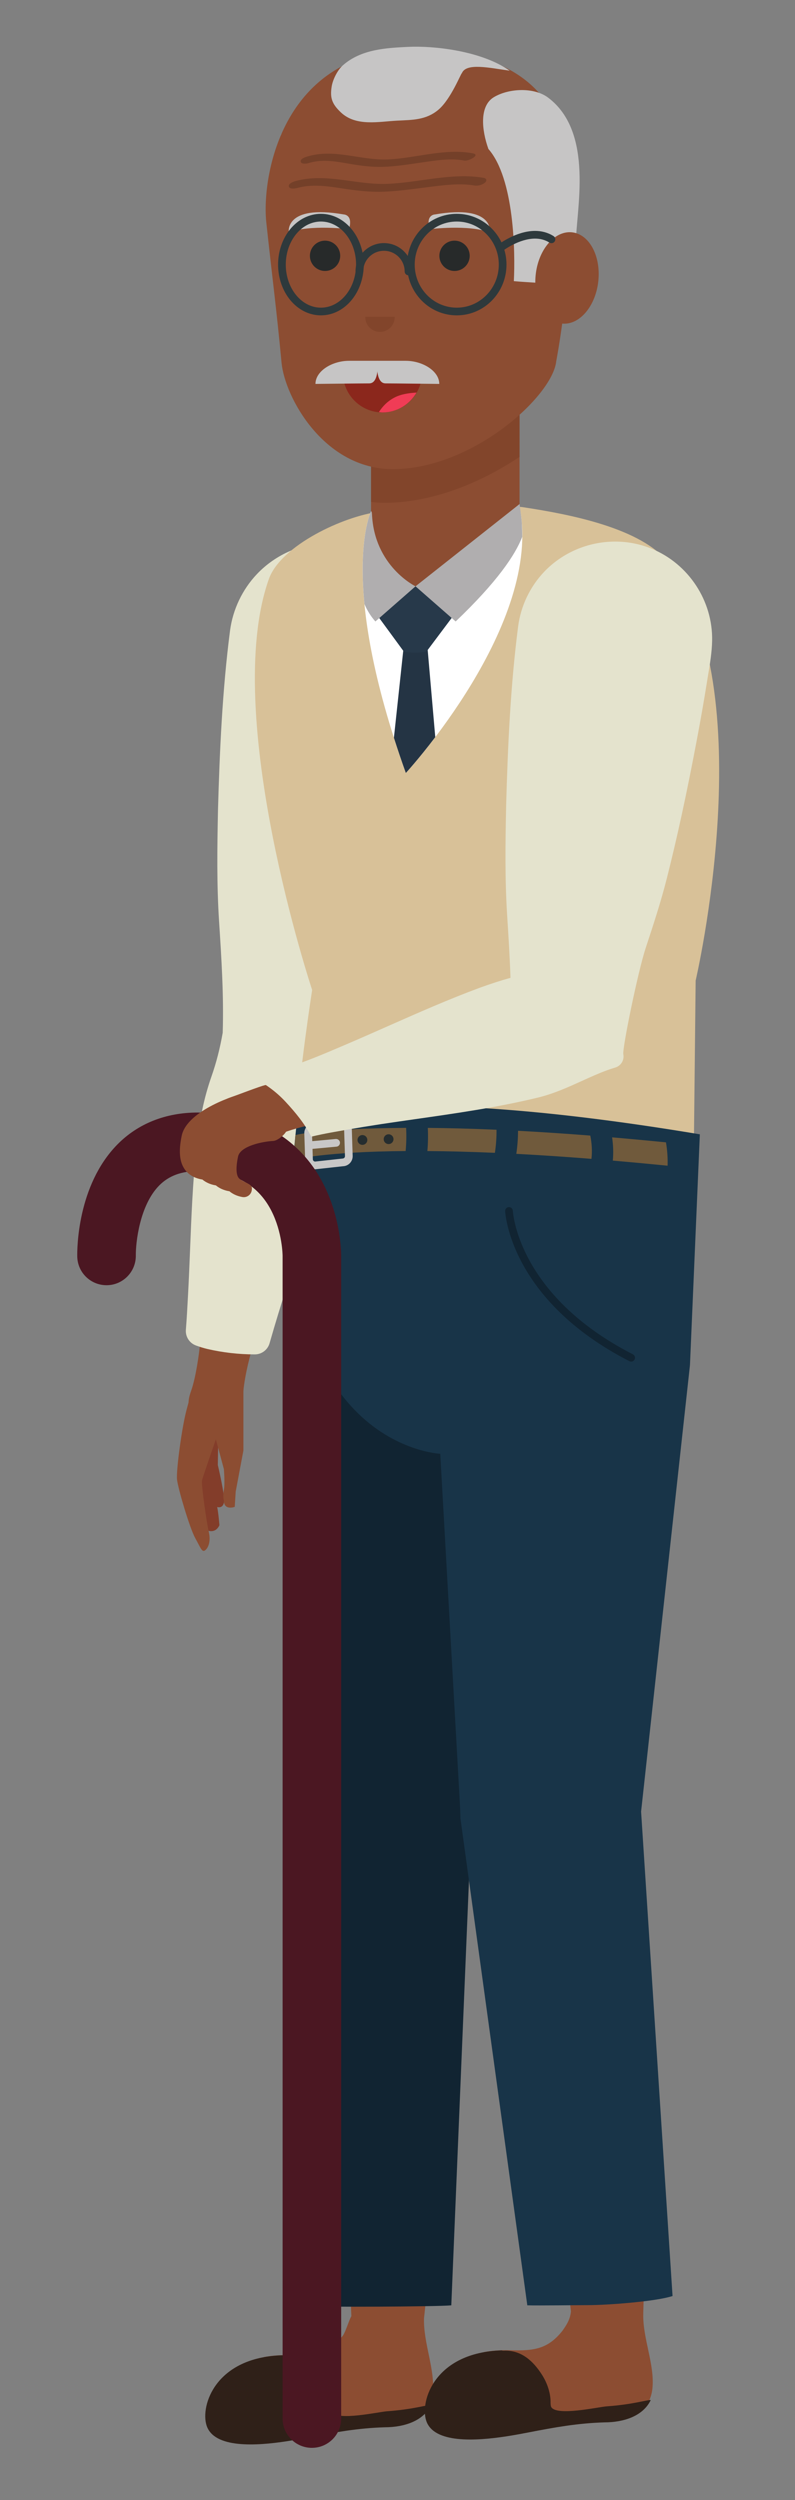
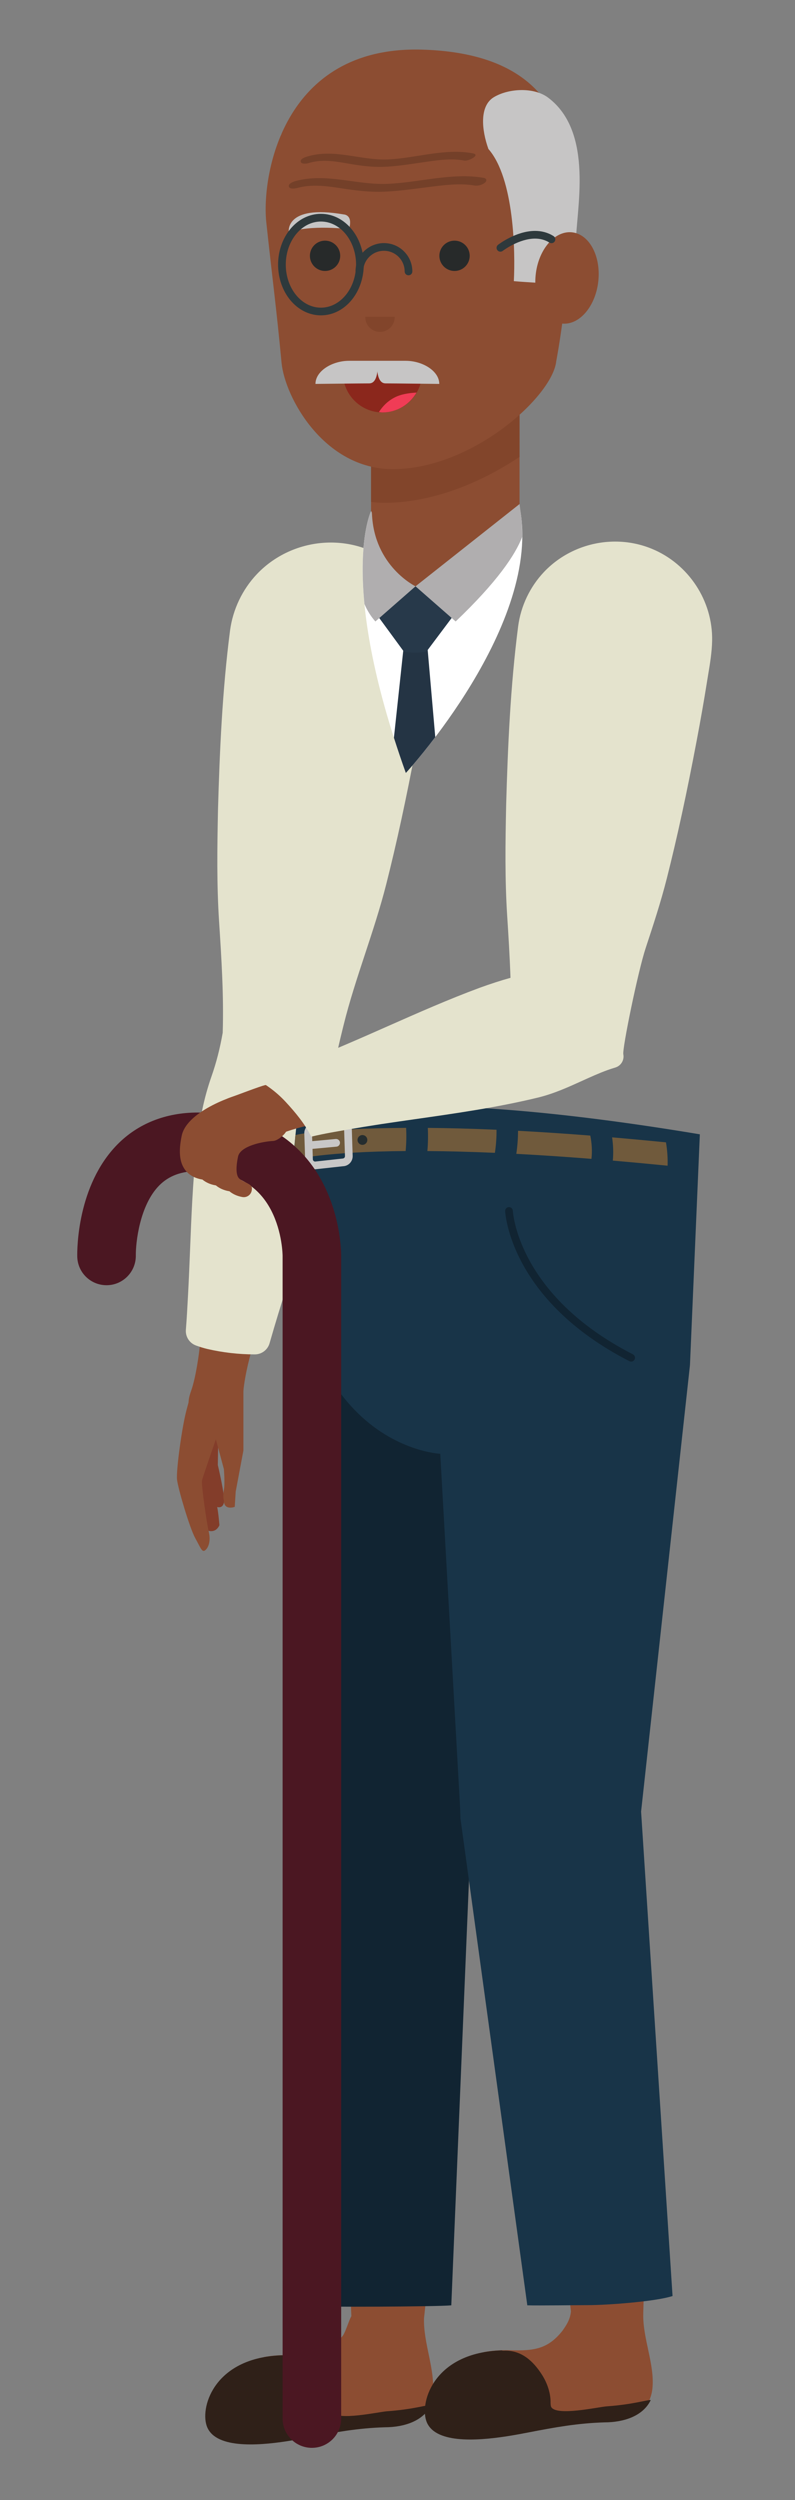
<svg xmlns="http://www.w3.org/2000/svg" xmlns:ns1="http://sodipodi.sourceforge.net/DTD/sodipodi-0.dtd" xmlns:ns2="http://www.inkscape.org/namespaces/inkscape" version="1.1" id="svg10781" xml:space="preserve" width="900" height="2829.333" viewBox="0 0 900 2829.333" ns1:docname="08. oudere man.svg" ns2:version="1.0.1 (c497b03c, 2020-09-10)">
  <rect x="0" y="0" width="900" height="2829.333" fill="#808080" stroke="none" />
  <defs id="defs10785" />
  <ns1:namedview pagecolor="#ffffff" bordercolor="#666666" borderopacity="1" objecttolerance="10" gridtolerance="10" guidetolerance="10" ns2:pageopacity="0" ns2:pageshadow="2" ns2:window-width="1771" ns2:window-height="1229" id="namedview10783" showgrid="false" ns2:zoom="0.25191929" ns2:cx="1414.6666" ns2:cy="1414.6666" ns2:window-x="0" ns2:window-y="23" ns2:window-maximized="0" ns2:current-layer="g10789" />
  <g id="g10789" ns2:groupmode="layer" ns2:label="ink_ext_XXXXXX" transform="matrix(1.333,0,0,-1.333,0,2829.333)">
    <g id="g10791" transform="matrix(0.127,0,0,0.127,-665.619,-187.073)">
      <path d="m 8076.52,2687.6 v 0 l 17.93,170.4 -511.09,15.7 7.42,-171.2 c -17.46,-30.2 -36.76,-100.8 -56.25,-129.3 -96.37,-122.4 -189.3,-136.2 -347.58,-131.4 -68,2.1 -128.12,-3 -182.11,-13.1 94.69,-6.9 191.8,-54.7 263.36,-123.1 l 40.78,-1.2 -1.36,-42.1 c 24.37,-30.5 43.83,-63.6 56.13,-98 32.42,-91.6 24.92,-182.3 153.75,-192.9 93.24,-7.8 179.1,-7.1 272.11,7.5 62.89,9.9 128.94,8.9 194.34,10.1 81.75,32.7 141.64,95.5 151.6,199.8 15.82,157.4 -64.1,335.4 -59.03,498.8" style="fill:#8c4d32;fill-opacity:1;fill-rule:nonzero;stroke:none" id="path10889" />
      <path d="m 7829.88,2066.8 c -55.93,-3.9 -333.43,-66.8 -370.86,-5.1 -5.23,8.7 -4.76,31.3 -4.76,37.4 -0.63,61.4 -23.71,125.7 -56.33,177.2 -59.14,93.3 -139.53,168.2 -258.13,162.5 -4.49,-0.2 -8.16,0.8 -11.44,2.2 -446.52,-13 -548.56,-337 -505.86,-469.4 49.77,-154.5 331.09,-136.7 535.43,-105.4 60.82,9.3 115.08,19.7 154.06,27.3 169.92,32.9 323.4,60.9 503.4,66.2 129.18,0.5 257.74,42.1 309.06,149.4 -29.41,0.6 -122.07,-30.1 -294.57,-42.3" style="fill:#2f2018;fill-opacity:1;fill-rule:nonzero;stroke:none" id="path10891" />
      <path d="m 9542.73,2720.4 h -0.15 l 4.88,170.8 -508.63,15.8 20.27,-172.3 c -5.15,-59.6 -36.64,-100.4 -56.01,-128.8 -96.37,-122.3 -189.34,-136.1 -347.58,-131.3 -68.01,2.1 -128.17,-3 -182.23,-13.1 94.69,-6.9 191.84,-54.7 263.36,-123.1 l 40.78,-1.2 -1.29,-42 c 24.38,-30.6 43.87,-63.7 56.06,-98.2 32.42,-91.5 25.04,-182.2 153.75,-192.9 93.24,-7.7 179.18,-7 272.11,7.7 63,9.8 129.02,8.8 194.45,10 81.64,32.7 141.56,95.4 151.64,199.8 15.66,157.5 -66.52,335.5 -61.41,498.8" style="fill:#8c4d32;fill-opacity:1;fill-rule:nonzero;stroke:none" id="path10893" />
      <path d="m 9298.32,2099.6 c -55.82,-4 -333.44,-66.8 -370.86,-5.1 -5.19,8.6 -4.65,31.4 -4.65,37.4 -0.7,61.4 -23.71,125.6 -56.36,177.2 -59.11,93.3 -139.54,168.2 -258.09,162.6 -4.53,-0.3 -8.28,0.6 -11.52,2.1 -446.57,-13.1 -548.52,-337 -505.9,-469.3 49.88,-154.5 331.09,-136.8 535.43,-105.6 60.82,9.4 115.19,19.8 154.06,27.4 170.04,32.9 323.4,60.9 503.4,66.2 129.3,0.4 257.73,42 309.06,149.4 -29.34,0.6 -121.99,-30.1 -294.57,-42.3" style="fill:#2f2018;fill-opacity:1;fill-rule:nonzero;stroke:none" id="path10895" />
      <path d="m 6881.6,13958.1 c -50.66,-391.6 -68.4,-789.2 -79.69,-1183.5 -5.19,-248.6 -9.1,-494.7 7,-743.1 16.56,-255 32.73,-507 24.06,-762.6 0.78,5.5 1.76,11 2.73,16.5 -19.1,-113.8 -44.76,-219.6 -82.93,-328.8 -54.37,-155.3 -80.19,-306.3 -97.73,-469.4 -32.81,-318.6 -36.33,-638.8 -53.52,-958.3 -7.57,-142.8 -14.14,-288.1 -35.66,-429.7 -9.14,-59.9 -19.96,-119.4 -36.13,-177.8 -8.28,-29.9 -21.92,-59.8 -26.02,-90.6 -16.17,-118.3 90.39,-221.9 208.32,-202.4 108.05,17.9 146.76,108.6 152.11,206.3 6.72,123.7 36.64,245 70.04,363.6 41.45,146.6 85.9,292.1 132.85,436.9 96.76,298.4 198.4,596.6 266.41,903.3 35.97,162.4 21.25,325.2 38.67,489.2 11.68,109.2 40.04,221.3 66.17,327.7 78.75,320.5 205.39,626.7 286.37,946.7 76.68,303.1 140.78,610.2 198.79,917.4 23.79,125.7 46.17,251.8 66.36,378.2 14.11,90.2 33.33,183.2 35.08,274.9 4.34,233.3 -139.14,451.9 -355,540.9 -217.77,89.8 -474.22,34.5 -636.09,-136.4 -82.74,-87.3 -136.33,-199.9 -152.19,-319" style="fill:#8c4d32;fill-opacity:1;fill-rule:nonzero;stroke:none" id="path10897" />
      <path d="m 7709.14,14508.6 c -81.05,33.5 -167.11,50.4 -255.66,50.4 -187.19,0 -367.35,-77 -494.42,-211.1 -97.15,-102.5 -160.86,-236.2 -179.53,-376.6 -52.42,-404.8 -69.61,-813 -80.55,-1194.5 -5.54,-264.5 -8.86,-503.6 7.23,-751.9 15.67,-242.9 31.95,-493.9 24.14,-743.1 -18.71,-106.4 -42.58,-199.1 -74.76,-291.2 -50.55,-144.3 -81.21,-291.6 -102.86,-492.9 -22.81,-221.1 -31.79,-445 -40.43,-661.6 -4.1,-100.6 -8.12,-201.2 -13.47,-301.7 l -0.55,-9.2 c -3.98,-76 -8.12,-152.6 -14.18,-228.9 -3.67,-46.1 23.91,-89.1 67.35,-104.9 20.19,-7.3 47.18,-16.6 77.38,-23.6 104.06,-23.9 207.34,-35.7 315.82,-36 h 0.27 c 45.9,0 86.33,30.4 98.91,74.6 38.51,134.6 79.22,268.2 121.13,397.1 l 35.35,108.7 c 85,260.5 172.74,529.8 233.6,804 24.06,108.8 27.38,215.1 30.47,317.8 1.83,63.3 3.71,123 10.03,182.8 10.43,97.2 35.67,199.9 60.12,299.1 l 3.71,14.9 c 39.3,160.1 92.39,321 143.64,476.6 50.19,152.2 102.1,309.6 142.57,469.5 69.26,273.9 132.89,567.4 200.12,923.5 26.13,138.2 47.93,262.8 66.84,381.2 2.93,18.6 6.05,37.2 9.18,55.8 12.65,75.3 25.74,153.1 27.18,233.2 5.28,276.3 -163,532.6 -418.63,638" style="fill:#e4e3cd;fill-opacity:1;fill-rule:nonzero;stroke:none" id="path10899" />
      <path d="m 6622.58,7957.4 c 0,0 55.74,-30.1 85.78,32.1 0,0 -6.45,83.6 -15.04,122.3 0,0 34.92,-13.1 45.04,27.8 10.19,41 -40.74,253 -40.74,253 l 4.29,246.6 -40.74,46.9 -124.33,-126.3 -23.6,-218.7 109.34,-383.7" style="fill:#833d2a;fill-opacity:1;fill-rule:nonzero;stroke:none" id="path10901" />
      <path d="m 6738.16,8155.5 c 0,0 -8.28,26.9 0,69.9 8.36,43 0,139.9 0,139.9 l -53.43,198.8 c 0,0 -86.21,-247.2 -92.62,-274.2 -6.45,-26.8 32.15,-290.3 45.12,-344.1 12.85,-53.8 2.03,-99.4 -21.06,-120.9 -23.01,-21.5 -30.51,8 -69.1,77.9 -38.59,69.9 -115.74,333.4 -122.19,392.6 -6.4,59.1 32.15,349.2 64.3,467.8 32.19,118.7 77.19,290.4 77.19,290.4 l 302.38,-91.4 v -473.3 l -51.48,-274.3 -6.41,-102.1 c 0,0 -72.7,-26.9 -72.7,43" style="fill:#8c4d32;fill-opacity:1;fill-rule:nonzero;stroke:none" id="path10903" />
-       <path d="m 7226.72,10686.7 c 6.8,270.1 101.76,881.3 101.76,881.3 0,0 -611.18,1839.7 -289.53,2746.8 80.11,225.7 502.03,421.6 739.8,450.3 114.84,13.8 347.19,0 462.93,0 h 1.56 c 124.73,3.7 375.04,48.5 498.4,29.7 295.55,-45 795.24,-137.1 973.36,-377.1 630.4,-849.1 178.05,-2786.8 178.05,-2786.8 l -12.42,-1151.6 c 0,0 -2672.82,-539.7 -2653.91,207.4" style="fill:#d8c198;fill-opacity:1;fill-rule:nonzero;stroke:none" id="path10905" />
      <path d="m 7722.42,15623.7 v -825.1 c 0,-316.8 53.28,-573.8 327.39,-573.8 269.52,0 657.73,248.3 665.23,557.9 l 0.39,0.2 v 840.8 h -993.01" style="fill:#8c4d32;fill-opacity:1;fill-rule:nonzero;stroke:none" id="path10907" />
      <path d="m 7819.21,14824.6 c -62.33,0 -96.79,6 -96.79,6 v 238.8 c 46.38,-11 95.28,-16.9 146.64,-16.9 317.17,0 635.43,172.8 846.25,361.9 l -0.15,-283.1 c -405.46,-268.6 -739.04,-306.7 -895.95,-306.7" style="fill:#82452b;fill-opacity:1;fill-rule:nonzero;stroke:none" id="path10909" />
      <g id="g10911" transform="scale(1.097)">
        <path d="m 7350.13,16275.4 c -854.56,24.6 -978.71,-776.2 -949.19,-1051.7 37.38,-348.9 60.31,-509.7 92.99,-855.8 20.04,-212.3 259.37,-648.9 678.04,-648.9 486.26,0 975.32,445.8 996.44,657.9 0,0 74.97,386.9 74.33,734.6 -0.53,300 160.74,1133.6 -892.61,1163.9" style="fill:#8c4d32;fill-opacity:1;fill-rule:nonzero;stroke:none" id="path10913" />
      </g>
      <g id="g10915" transform="scale(1.08)">
        <path d="m 7910.85,16237.3 c -90.14,-54.1 -76.36,-202.1 -33.85,-320.7 160.43,-182.9 166.83,-640.9 157.43,-818.2 107.87,-9.3 219.65,-11.7 327.59,-28.6 7.96,92.3 57.3,173.8 57.12,268.6 -0.4,193.1 115.76,680.3 -173.06,896.5 -86.92,65.1 -243.19,57.7 -335.23,2.4" style="fill:#c6c5c5;fill-opacity:1;fill-rule:nonzero;stroke:none" id="path10917" />
      </g>
      <path d="m 7533.71,15696.7 c 0,-147.9 118.63,-267.9 265,-267.9 146.45,0 265.16,120 265.16,267.9 h -530.16" style="fill:#8b271c;fill-opacity:1;fill-rule:nonzero;stroke:none" id="path10919" />
      <path d="m 7876.37,15526.9 c -46.29,-25 -76.02,-56.9 -101.6,-95.7 8.04,-0.7 15.74,-2.4 23.94,-2.4 97.31,0 181.64,53.6 227.74,132.7 -52.35,-2.9 -106.02,-10.7 -150.08,-34.6" style="fill:#f03c56;fill-opacity:1;fill-rule:nonzero;stroke:none" id="path10921" />
      <g id="g10923" transform="scale(1.017)">
        <path d="m 7390.52,16200.4 c 0,-55 -44.66,-99.7 -99.69,-99.7 -55,0 -99.66,44.7 -99.66,99.7 0,55 44.66,99.6 99.66,99.6 55.03,0 99.69,-44.6 99.69,-99.6" style="fill:#272a2a;fill-opacity:1;fill-rule:nonzero;stroke:none" id="path10925" />
      </g>
      <g id="g10927" transform="scale(1.017)">
        <path d="m 8241.98,16200.4 c 0,-55 -44.67,-99.7 -99.73,-99.7 -55.11,0 -99.74,44.7 -99.74,99.7 0,55 44.63,99.6 99.74,99.6 55.06,0 99.73,-44.6 99.73,-99.6" style="fill:#272a2a;fill-opacity:1;fill-rule:nonzero;stroke:none" id="path10929" />
      </g>
      <g id="g10931" transform="scale(1.032)">
-         <path d="m 7862.83,16137.4 c 0,0 253.32,32 390.27,-21.5 0,0 31.19,184.1 -356.59,116.9 0,0 -61.68,-1.3 -33.68,-95.4" style="fill:#c6c5c5;fill-opacity:1;fill-rule:nonzero;stroke:none" id="path10933" />
-       </g>
+         </g>
      <g id="g10935" transform="scale(1.032)">
        <path d="m 7340,16137.4 c 0,0 -253.17,32 -390.15,-21.5 0,0 -31.23,184.1 356.58,116.9 0,0 61.68,-1.3 33.57,-95.4" style="fill:#c6c5c5;fill-opacity:1;fill-rule:nonzero;stroke:none" id="path10937" />
      </g>
      <path d="m 7782.03,15967.1 c -54.14,0 -98.2,44 -98.2,98.4 0,0.9 0.19,1.8 0.19,2.7 h 196.14 c 0,-0.9 0.27,-1.8 0.27,-2.7 0,-54.4 -44.02,-98.4 -98.4,-98.4" style="fill:#82452b;fill-opacity:1;fill-rule:nonzero;stroke:none" id="path10939" />
      <g id="g10941" transform="scale(1.021)">
        <path d="m 9052.55,15975.8 c -15.92,-165.2 -120.89,-291.8 -234.56,-282.9 -113.51,8.9 -192.57,150.1 -176.61,315.3 15.84,165.2 120.86,291.8 234.47,282.9 113.51,-9 192.54,-150 176.7,-315.3" style="fill:#8c4d32;fill-opacity:1;fill-rule:nonzero;stroke:none" id="path10943" />
      </g>
      <g id="g10945" transform="scale(1.045)">
        <path d="m 6917.39,16200.2 c 94.63,26.1 190.43,12.2 285.74,-2.6 90.11,-13.9 178.53,-24.7 269.88,-21.1 93.8,3.6 186.94,17.4 279.97,29 96.05,12 201.75,27.2 298.16,10.5 22.29,-3.8 49.87,3.6 67.25,18.1 15.09,12.5 11.03,27.7 -8.33,31 -202.75,34.9 -414.62,-30.8 -617.29,-38.6 -198.94,-7.6 -389.02,72.2 -587.16,17.6 -12.33,-3.4 -46.75,-15.7 -41.65,-34.7 5.05,-18.9 41.1,-12.6 53.43,-9.2" style="fill:#744029;fill-opacity:1;fill-rule:nonzero;stroke:none" id="path10947" />
      </g>
      <g id="g10949" transform="scale(1.055)">
        <path d="m 6923.73,16204.3 c 81.41,25.3 162.55,12.5 244.73,-1.9 75.78,-13.2 150.09,-24.3 227.24,-21.9 80.87,2.5 161.13,15.6 241.06,27.1 87.81,12.7 186.15,29.8 274.49,12.6 26.1,-5.1 104.08,36 54.79,45.6 -175.11,34.2 -360.28,-29.6 -535.15,-38.1 -176.13,-8.6 -342.83,71.8 -518.08,17.4 -11.39,-3.5 -43.57,-14.3 -38.76,-32.2 4.64,-17.4 38.35,-12.1 49.68,-8.6" style="fill:#744029;fill-opacity:1;fill-rule:nonzero;stroke:none" id="path10951" />
      </g>
      <path d="m 8954.06,9077.1 c -186.21,6.1 -372.42,18.3 -555.31,50.5 -263.2,46.3 -515.35,129.4 -739.61,278.8 -139.49,92.9 -256.41,205.6 -373.75,319.5 -9.65,-31.8 -18.01,-64.3 -24.02,-97.8 -8.52,-46.3 -13.21,-97.4 -14.26,-143.1 l -58.28,-3369.9 -3.01,-59.7 101.91,-3285.7 c 89.15,-7.2 872.9,-4.3 971.29,5.2 l 134.26,3227 560.78,3075.2" style="fill:#112432;fill-opacity:1;fill-rule:nonzero;stroke:none" id="path10953" />
      <path d="m 9855,9060.2 c -38.55,-1 -76.48,-1.7 -112.62,-0.9 -157.07,3.4 -314.14,8.2 -471.25,11 -290.35,5.2 -585.43,6.8 -872.38,57.3 -86.02,15.1 -170.74,34.7 -253.83,58.7 l 173.24,-3089.2 2.07,-67.3 447.04,-3254.9 c 65.78,-2.2 343.39,1.3 405.35,1.3 128.94,0 450.31,23.5 565.93,60.9 L 9528.2,6075.4 9855,9060.2" style="fill:#183448;fill-opacity:1;fill-rule:nonzero;stroke:none" id="path10955" />
      <path d="m 7226.72,10686.7 c 0,0 477.66,286.2 2694.37,-83.7 L 9855,9060.2 8185.27,8467.4 c 0,0 -1217.03,51.4 -958.55,2219.3" style="fill:#183448;fill-opacity:1;fill-rule:nonzero;stroke:none" id="path10957" />
      <path d="m 8619.1,10089.6 c 0.13,-2.8 7.17,-150.8 114.83,-349.8 107.58,-199.1 316.12,-448.6 716.1,-653.4 12.65,-6.4 28.15,-1.4 34.63,11.2 6.48,12.7 1.48,28.2 -11.17,34.6 -391.28,200.5 -591.21,441.7 -694.3,632 -51.5,95.2 -78.7,177.8 -93.01,236.3 -7.16,29.2 -11.09,52.4 -13.23,68.2 -1.07,7.8 -1.69,13.8 -2.03,17.7 -0.18,2 -0.28,3.5 -0.34,4.4 l -0.06,0.9 -0.01,0.2 -5.93,-0.3 5.93,0.3 v 0 l -5.93,-0.3 5.93,0.3 c -0.63,14.2 -12.66,25.2 -26.85,24.5 -14.2,-0.6 -25.19,-12.6 -24.56,-26.8" style="fill:#112432;fill-opacity:1;fill-rule:nonzero;stroke:none" id="path10959" />
      <path d="m 7956.91,10646.2 c -557.3,-3.8 -725.31,-44.2 -740.03,-48.1 l -13.52,-163.9 c 3.48,0.9 213.59,53 750.27,57.1 4.96,51.6 5.94,103.2 3.28,154.9" style="fill:#705a3c;fill-opacity:1;fill-rule:nonzero;stroke:none" id="path10961" />
      <path d="m 8561.37,10633.6 c -171.49,7.5 -324.18,11.3 -459.42,12.4 2.54,-51.7 1.57,-103.3 -2.85,-154.8 132.54,-1 282.62,-4.6 451.45,-11.9 7.61,50.6 11.48,102.7 10.82,154.3" style="fill:#705a3c;fill-opacity:1;fill-rule:nonzero;stroke:none" id="path10963" />
      <path d="m 9694.61,10549.4 c -125.43,12.4 -245.74,23.6 -360.23,33.3 7.5,-51.6 9.57,-103.6 4.68,-155.4 116.21,-10 238.56,-21.4 366.37,-34.1 1.64,52.2 -2.15,104.5 -10.82,156.2" style="fill:#705a3c;fill-opacity:1;fill-rule:nonzero;stroke:none" id="path10965" />
      <path d="m 9188.52,10594.6 c -174.14,13.6 -335.51,24.2 -483.25,32 -0.07,-51.6 -4.06,-103.3 -11.48,-154.2 152.89,-8 320.59,-19 502.54,-33.4 5.74,51.5 2.5,103.7 -7.81,155.6" style="fill:#705a3c;fill-opacity:1;fill-rule:nonzero;stroke:none" id="path10967" />
      <path d="m 7697.34,10568.3 c 1.68,-18 -11.56,-34 -29.68,-35.6 -18.05,-1.7 -33.91,11.6 -35.59,29.6 -1.64,18.1 11.6,34.1 29.65,35.7 18.12,1.6 34.1,-11.7 35.62,-29.7" style="fill:#252d2f;fill-opacity:1;fill-rule:nonzero;stroke:none" id="path10969" />
-       <path d="m 7872.38,10573.5 c 1.64,-18 -11.6,-34 -29.61,-35.6 -18.12,-1.7 -34.02,11.6 -35.7,29.6 -1.64,18.1 11.6,34.1 29.65,35.7 18.12,1.7 34.1,-11.6 35.66,-29.7" style="fill:#252d2f;fill-opacity:1;fill-rule:nonzero;stroke:none" id="path10971" />
      <path d="m 7548.01,10457.2 c 0.27,-8.6 -6.45,-15.9 -17.15,-16.3 l -182.34,-20 c -8.36,0.1 -15.2,6.8 -15.39,15.1 l -2.23,69.7 160.27,14.8 c 14.22,1.3 24.57,13.9 23.32,28.1 -1.36,14.1 -13.86,24.1 -27.97,23.2 l -157.26,-14.6 -1.8,53.2 c -0.27,8.7 6.56,15.9 17.19,16.4 l 181.6,20 c 8.67,0.3 15.9,-6.5 16.21,-15.2 z m -25.28,240.9 -0.07,-0.1 -181.72,-19.9 c -36.96,-1.2 -66.06,-32.3 -64.89,-69.3 l 5.63,-174.4 c 1.17,-37 32.27,-66.2 69.18,-64.9 h 0.98 l 182.69,20.1 c 37.03,1.2 66.1,32.2 64.92,69.2 l -5.54,174.5 c -1.29,36.9 -32.19,66 -71.18,64.8" style="fill:#c8c7c7;fill-opacity:1;fill-rule:nonzero;stroke:none" id="path10973" />
      <path d="m 9438.75,8194.7 v 0 -0.9 z" style="fill:#4f2e2d;fill-opacity:1;fill-rule:nonzero;stroke:none" id="path10975" />
      <path d="m 8715.43,14799.4 c 0,0 -632.58,-556.3 -695.7,-545.8 -320.9,53.1 -297.31,514.8 -297.31,514.8 0,0 -227.34,-466.6 232.58,-1749.9 0,0 919.92,997.1 760.43,1780.9" style="fill:#ffffff;fill-opacity:1;fill-rule:nonzero;stroke:none" id="path10977" />
      <path d="m 8151.84,13258.3 -51.64,593.1 h -160.9 l -64.03,-597.4 c 23.99,-75.2 50.39,-153.7 79.73,-235.5 0,0 84.06,91.3 196.84,239.8" style="fill:#243444;fill-opacity:1;fill-rule:nonzero;stroke:none" id="path10979" />
      <path d="m 7735.47,14161.6 111.56,118.8 c 51.06,-28.5 113.44,-13 172.7,-14.5 62.46,-1.6 121.75,-18.5 172.65,14.8 l 111.57,-119.1 c 13.04,-13.7 13.04,-36.4 0,-50.2 l -208.25,-277.9 c -12.93,-13.8 -143.63,-13.8 -156.64,0 l -203.59,277.9 c -12.97,13.8 -12.97,36.5 0,50.2" style="fill:#27394a;fill-opacity:1;fill-rule:nonzero;stroke:none" id="path10981" />
      <path d="m 8019.73,14266.4 268.43,-235.1 c 278.4,265.6 399.03,445.9 445.2,566 0,0 -0.86,71.5 -3.59,104.3 -2.74,32.8 -14.34,114.8 -14.34,114.8 l -695.7,-550" style="fill:#b0aeaf;fill-opacity:1;fill-rule:nonzero;stroke:none" id="path10983" />
      <path d="m 7728.55,14750.4 c -0.5,11.2 -2.73,16.8 -6.13,18 0,-0.1 -87.11,-179.5 -44.14,-620.7 17.93,-41.9 41.8,-81.3 73.09,-116.4 l 268.36,235.1 c 0,0 -276.68,133.7 -291.18,484" style="fill:#b0aeaf;fill-opacity:1;fill-rule:nonzero;stroke:none" id="path10985" />
      <g id="g10987" transform="scale(1.028)">
        <path d="m 7439.56,15969.9 h -25.03 c 0.01,-78.6 -26.58,-149.4 -68.51,-199.8 -20.95,-25.2 -45.67,-45.3 -72.72,-59 -27.09,-13.8 -56.45,-21.3 -87.39,-21.3 -30.93,0 -60.28,7.5 -87.34,21.3 -40.56,20.6 -75.9,55.6 -101.07,100.4 -25.18,44.9 -40.1,99.4 -40.1,158.4 -0.03,78.6 26.56,149.3 68.47,199.7 20.95,25.2 45.66,45.3 72.7,59.1 27.06,13.7 56.41,21.2 87.34,21.2 30.94,0 60.3,-7.5 87.39,-21.2 40.57,-20.6 75.93,-55.6 101.12,-100.5 25.18,-44.8 40.11,-99.3 40.11,-158.3 h 25.03 25.02 c -0.02,89.9 -30.2,171.7 -80.07,231.7 -24.94,30 -54.88,54.6 -88.52,71.7 -33.61,17.1 -70.98,26.7 -110.08,26.7 -39.1,0 -76.44,-9.6 -110.05,-26.7 -50.45,-25.7 -92.53,-68.1 -122.02,-120.6 -29.5,-52.5 -46.49,-115.4 -46.5,-182.8 0.03,-89.9 30.18,-171.7 80.03,-231.8 24.94,-30 54.86,-54.5 88.49,-71.6 33.61,-17.2 70.95,-26.7 110.05,-26.7 39.1,0 76.47,9.5 110.08,26.7 50.47,25.6 92.56,68 122.08,120.5 29.5,52.6 46.51,115.5 46.51,182.9 h -25.02" style="fill:#2e393c;fill-opacity:1;fill-rule:nonzero;stroke:none" id="path10989" />
      </g>
      <g id="g10991" transform="scale(1.028)">
-         <path d="m 8368.04,15969.9 h -25.03 c -0.01,-77.6 -30.7,-147.6 -80.26,-198.3 -49.6,-50.6 -117.69,-81.8 -193.13,-81.8 -75.48,0 -143.62,31.2 -193.26,81.8 -49.6,50.7 -80.3,120.7 -80.31,198.3 0.01,77.6 30.71,147.5 80.31,198.2 49.64,50.7 117.78,81.8 193.26,81.8 75.44,0 143.53,-31.1 193.13,-81.8 49.57,-50.7 80.25,-120.6 80.26,-198.2 h 25.03 25.03 c 0.01,90.9 -36.09,173.5 -94.53,233.2 -58.39,59.8 -139.5,96.9 -228.92,96.9 -89.46,0 -170.63,-37.1 -229.04,-96.9 -58.48,-59.7 -94.6,-142.3 -94.59,-233.2 -0.01,-91 36.11,-173.6 94.59,-233.3 58.41,-59.7 139.58,-96.9 229.04,-96.8 89.42,-0.1 170.53,37.1 228.92,96.8 58.45,59.8 94.54,142.4 94.53,233.3 h -25.03" style="fill:#2e393c;fill-opacity:1;fill-rule:nonzero;stroke:none" id="path10993" />
-       </g>
+         </g>
      <g id="g10995" transform="scale(1.016)">
        <path d="m 7549.19,16113.4 c 0.01,37.6 15.18,71.4 39.87,96.1 24.73,24.6 58.64,39.8 96.42,39.8 37.8,0 71.76,-15.2 96.52,-39.8 24.73,-24.7 39.92,-58.6 39.93,-96.1 0,-14 11.34,-25.4 25.33,-25.4 13.98,0 25.31,11.4 25.31,25.4 0.01,51.4 -20.99,98.2 -54.81,131.9 -33.79,33.8 -80.7,54.7 -132.28,54.7 -51.56,0 -98.46,-20.9 -132.21,-54.7 -33.77,-33.7 -54.73,-80.5 -54.72,-131.9 0,-14 11.33,-25.4 25.32,-25.4 13.98,0 25.32,11.4 25.32,25.4" style="fill:#2e393c;fill-opacity:1;fill-rule:nonzero;stroke:none" id="path10997" />
      </g>
      <g id="g10999" transform="scale(1.021)">
        <path d="m 8426.17,16169.2 h -0.01 0.01 v 0 h -0.01 0.01 c 0.81,0.6 27.74,21.2 67.63,41.2 39.86,20.1 92.66,39.3 143.98,39.2 32.52,-0.1 64.21,-7.3 94.11,-26.1 11.76,-7.5 27.31,-4 34.75,7.8 7.43,11.7 3.93,27.3 -7.84,34.7 -38.86,24.6 -80.96,34 -121.02,34 -64.54,-0.2 -124.4,-23.2 -168.68,-45.6 -44.25,-22.5 -72.94,-44.7 -73.81,-45.4 -10.99,-8.5 -12.99,-24.4 -4.46,-35.3 8.53,-11 24.36,-13 35.34,-4.5" style="fill:#2e393c;fill-opacity:1;fill-rule:nonzero;stroke:none" id="path11001" />
      </g>
      <path d="m 7575.66,15773.9 c -114.88,0 -224.96,-69.1 -224.96,-154.5 0,0 310,3.5 359.53,3.5 70.28,0 55.24,151 55.24,151 h -189.81" style="fill:#c6c5c5;fill-opacity:1;fill-rule:nonzero;stroke:none" id="path11003" />
      <path d="m 7953.63,15773.9 c 114.89,0 225,-69.1 225,-154.5 0,0 -310.04,3.5 -359.57,3.5 -70.23,0 -55.27,151 -55.27,151 h 189.84" style="fill:#c6c5c5;fill-opacity:1;fill-rule:nonzero;stroke:none" id="path11005" />
      <g id="g11007" transform="scale(1.061)">
        <path d="m 6714.24,16300 c -2.83,-6.4 -5.04,-12.1 -6.14,-16.5 1.88,5.9 4.16,10.9 6.14,16.5" style="fill:#e5e4e4;fill-opacity:1;fill-rule:nonzero;stroke:none" id="path11009" />
      </g>
      <g id="g11011" transform="scale(1.097)">
-         <path d="m 7884.85,16147 c -173.59,122.1 -464.91,153 -620.73,145.1 -127.97,-6.5 -285.19,-12.9 -397.78,-113.7 -30.93,-27.6 -60.37,-85.5 -66.95,-128.5 -10.29,-67.1 0.17,-104.2 56.73,-157.5 92.26,-86.9 231.37,-55.4 342.81,-49.8 92.8,4.7 175,2.9 250.42,65.8 77.49,64.8 139.5,226.3 143.84,223.2 26.02,64.9 167.29,32.8 291.66,15.4" style="fill:#c6c5c5;fill-opacity:1;fill-rule:nonzero;stroke:none" id="path11013" />
-       </g>
+         </g>
      <path d="m 7326.68,1822.2 c -108.05,0 -195.74,87.7 -195.74,195.8 v 7771.7 c 0,2.9 -0.78,158.5 -76.49,304.9 -91.48,176.6 -252.07,262.5 -491.01,262.5 -109.34,0 -193.6,-31.3 -257.54,-95.9 -131.25,-132.8 -157.58,-383.3 -156.56,-468.5 1.17,-107.9 -85.12,-196.8 -192.86,-198.4 -1.09,0 -2.03,0 -3,0 -106.53,0 -193.71,84.9 -195.78,191.8 -0.9,47.7 -0.98,474.5 267.77,748.4 137.58,140.2 323.59,214.2 537.97,214.2 284.06,0 514.1,-87.1 683.75,-259 277.61,-281.1 275.54,-685.4 275.39,-702.6 V 2018 c 0,-108.1 -87.7,-195.8 -195.9,-195.8" style="fill:#4b1722;fill-opacity:1;fill-rule:nonzero;stroke:none" id="path11015" />
      <path d="m 8736.8,11317.6 c -0.82,-4.8 -1.76,-9.4 -2.66,-14.2 v -2.4 c 0.78,5.5 1.76,11 2.66,16.6" style="fill:#e7aa8d;fill-opacity:1;fill-rule:nonzero;stroke:none" id="path11017" />
      <path d="m 8939.53,11629.3 c -163.28,-19.7 -310.23,-63.2 -464.37,-119.3 -300.36,-111.1 -589.34,-249.1 -883.6,-374.7 -131.56,-56.1 -264.88,-114.3 -401.48,-157.4 -57.66,-18.2 -115.94,-34.7 -175.47,-45.9 -30.39,-5.8 -201.52,-72 -230.98,-81.8 -113.2,-37.7 -21.09,-113.9 48.36,-211.1 63.75,-89.1 162.23,-83.8 252.27,-45.5 113.9,48.5 236.01,75.1 357.22,97.4 149.89,27.6 300.04,51.8 450.79,73.5 310.43,44.8 622.93,85.1 928.12,159.3 161.56,39.2 301.29,124.4 456.09,181 18.75,6.8 37.93,12.7 57.11,18.6 -36.13,186.8 -68.36,375.4 -92.54,568 -99.8,-28.5 -197.22,-49.5 -301.52,-62.1" style="fill:#8c4d32;fill-opacity:1;fill-rule:nonzero;stroke:none" id="path11019" />
      <path d="m 9571.05,14445.6 c -217.77,89.8 -474.33,34.5 -636.09,-136.4 -82.69,-87.3 -136.41,-199.8 -152.19,-319 -50.66,-391.6 -68.51,-789.2 -79.72,-1183.5 -5.28,-248.5 -9.07,-494.7 7.03,-743 16.48,-254.3 32.54,-505.5 24.06,-760.3 0.9,4.8 1.84,9.4 2.66,14.2 -0.9,-5.6 -1.88,-11.1 -2.66,-16.6 v 2.4 c -0.98,-5.7 -2.03,-11.2 -3.01,-16.7 183.44,-63.3 366.96,-117.4 550.55,-167.5 13.91,90.2 36.33,181.2 57.7,268.3 78.82,320.6 205.46,626.8 286.32,946.7 76.72,303.1 140.82,610.2 198.91,917.4 23.75,125.8 46.21,251.8 66.29,378.2 14.18,90.2 33.36,183.2 35.04,274.9 4.53,233.4 -139.14,452 -354.89,540.9" style="fill:#e7aa8d;fill-opacity:1;fill-rule:nonzero;stroke:none" id="path11021" />
      <path d="m 9600.51,14517 c -77.97,32.1 -160.67,48.4 -245.94,48.4 -180.08,0 -353.44,-74 -475.62,-203.1 -93.44,-98.6 -154.85,-227.1 -172.78,-362.3 -52.22,-403.6 -69.45,-811 -80.27,-1191.7 -5.59,-263.8 -8.91,-502.3 7.11,-749.6 8.04,-124.3 16.83,-266.3 21.83,-409.5 -65.78,-18.3 -133.79,-40.4 -206.52,-66.8 -207.5,-76.8 -411.95,-167.3 -609.69,-254.7 -92.26,-40.9 -184.61,-81.7 -277.38,-121.4 l -29.02,-12.4 c -119.18,-50.9 -242.39,-103.5 -365.35,-142.4 -67.11,-21.1 -118.56,-34.6 -166.68,-43.7 -13.17,-2.5 -35.79,-9.7 -71.53,-22.4 79.81,-41.4 154.03,-91.7 222.07,-165 65.67,-70.9 129.18,-147.3 171.56,-233 44.73,10.4 89.46,19.7 133.21,27.7 143.24,26.3 293.9,50.9 447.77,72.9 l 113.48,16.3 c 270.51,38.6 550.27,78.4 821.83,144.4 105.94,25.8 201.53,69.3 294.07,111.3 58.08,26.3 112.97,51.3 170.35,72.2 16.56,6.1 33.71,11.4 53.4,17.5 37.61,11.7 60.43,49.7 52.93,88.4 -7.54,39.2 97.81,553.4 149.25,709.5 50.08,151.8 101.84,308.7 141.96,467.7 69.22,273.5 132.73,566.4 199.88,922 26.09,137.9 47.93,262.4 66.76,380.5 2.89,18.5 6.01,37.2 9.14,56 12.46,74.4 25.37,151.2 26.87,229.5 5,265.6 -156.87,512.3 -402.69,613.7" style="fill:#e4e3cd;fill-opacity:1;fill-rule:nonzero;stroke:none" id="path11023" />
      <path d="m 7160.86,10641.5 c -1.33,29.7 -271.17,232.8 -297.5,231.6 -30.7,-1.4 -371.45,-107.5 -407.19,-279.7 -21.09,-101.5 -15.12,-172.2 18.71,-222.2 24.92,-37 63.91,-60.5 115.82,-69.9 l 0.51,-0.1 2.54,0.1 c 23.09,-19.3 51.91,-32.8 87.3,-39.2 l 0.51,-0.1 2.54,0.1 c 23.05,-19.3 51.92,-32.8 87.31,-39.2 h 0.47 c 0.85,-0.2 1.64,0.1 2.61,0 23.01,-19.3 51.84,-32.8 87.23,-39.2 h 0.51 c 29.14,-5.1 56.87,14.4 62.15,43.5 5.35,29.3 -3.13,36.4 -46.49,57.3 -27.46,13.3 -37.42,21.7 -42.58,29.5 -11.05,16.3 -20.35,53.7 -2.42,139.9 14.81,71.5 165.43,101.5 236.09,104.8 29.81,1.4 93.25,53.1 91.88,82.8" style="fill:#8c4d32;fill-opacity:1;fill-rule:nonzero;stroke:none" id="path11025" />
    </g>
  </g>
</svg>